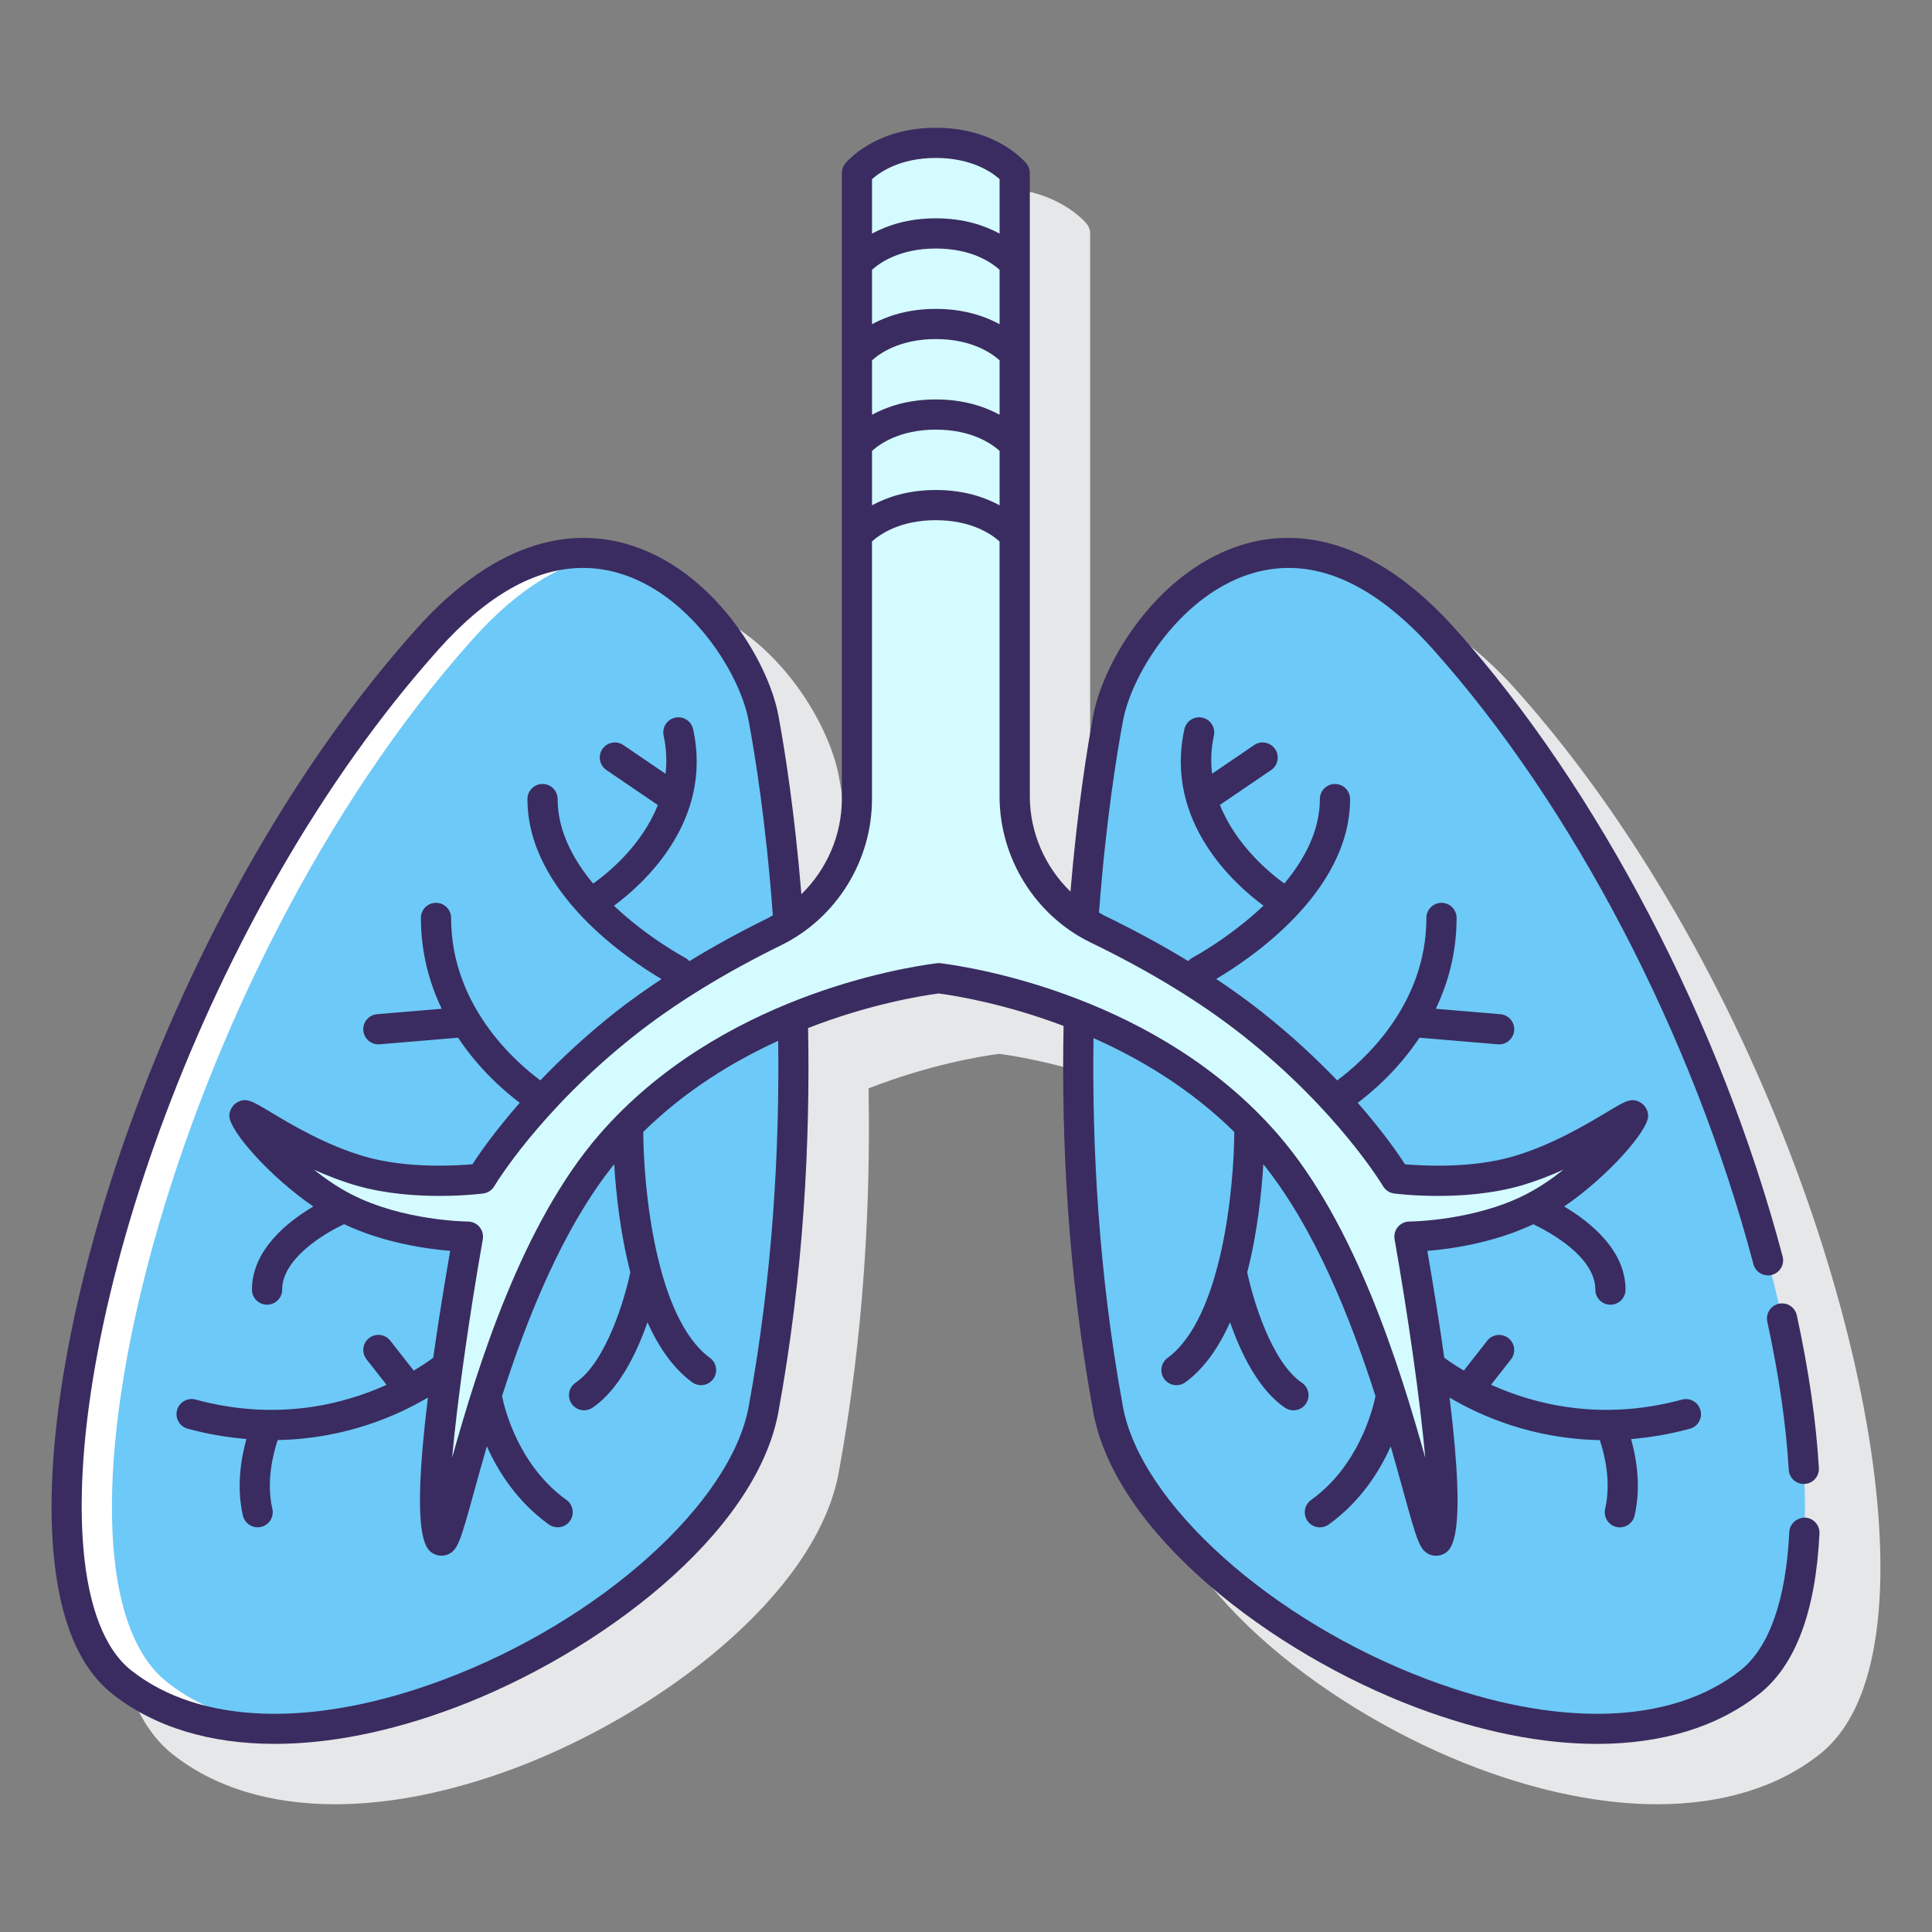
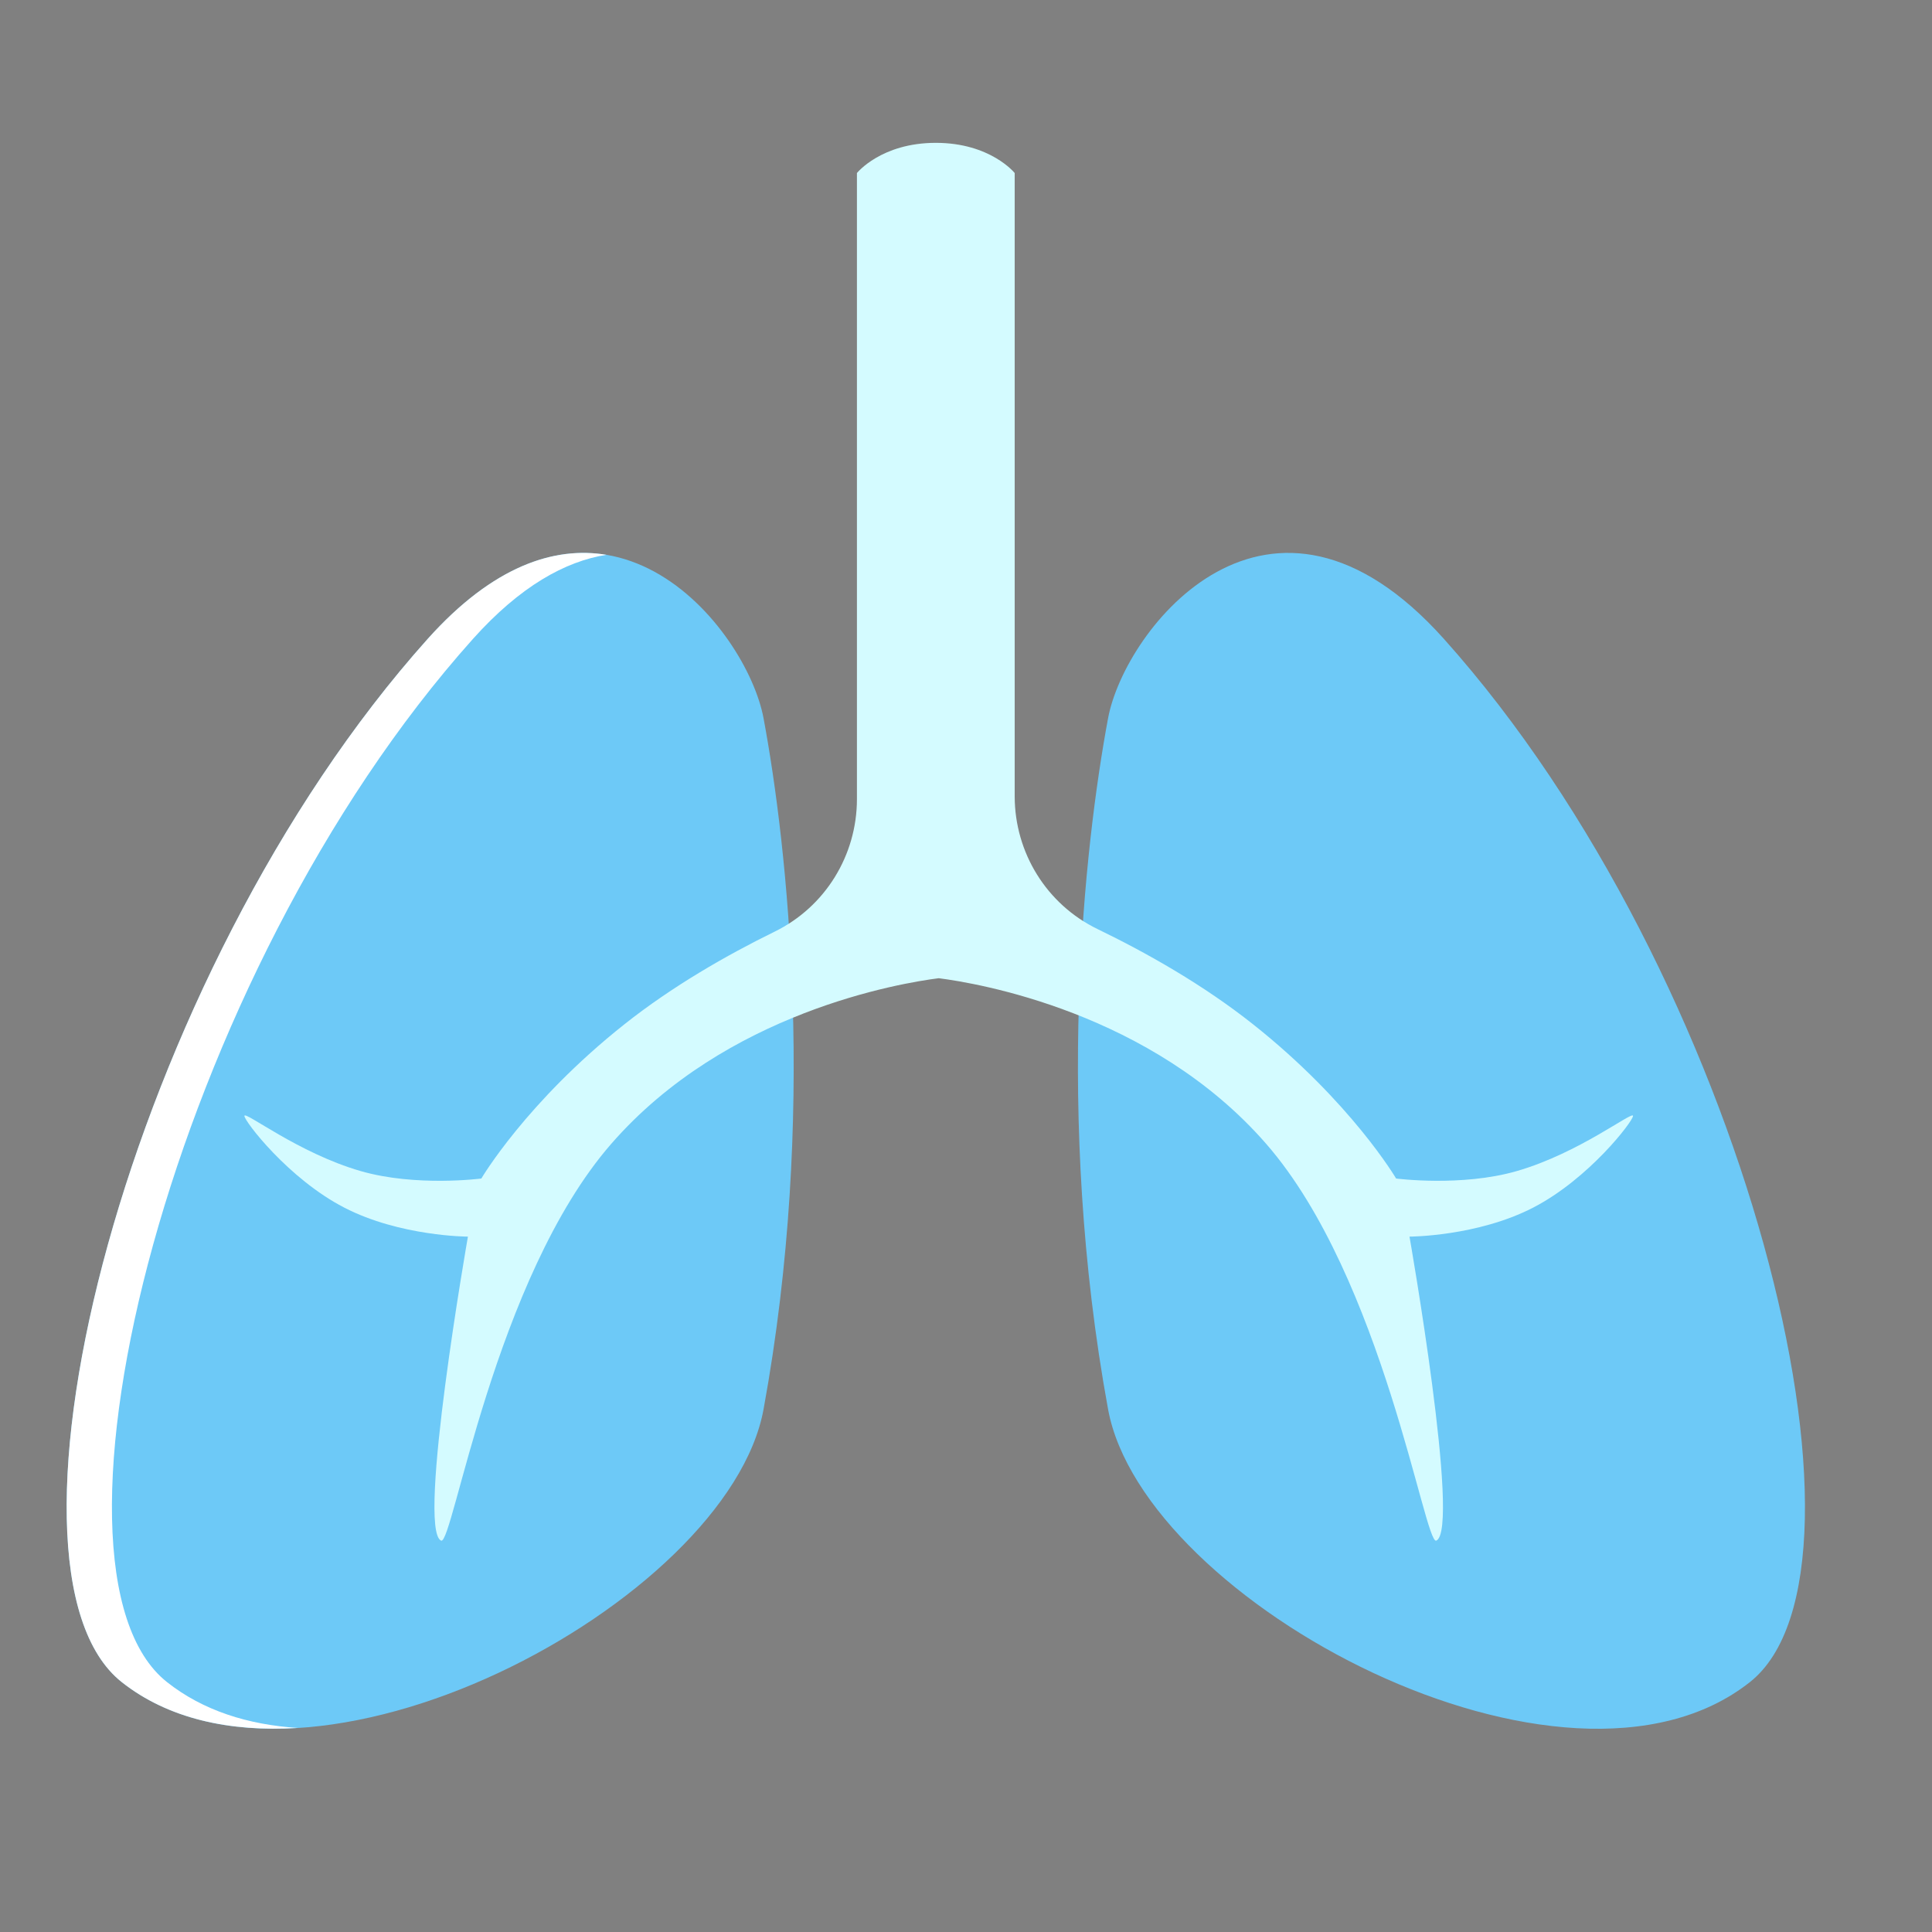
<svg xmlns="http://www.w3.org/2000/svg" id="Layer_1" height="512" viewBox="0 0 128 128" width="512">
  <rect x="0" y="0" width="128" height="128" fill="#808080" stroke="none" />
  <g>
-     <path d="m100.41 45.664c-5.636-6.294-10.643-6.545-13.849-5.646-5.767 1.615-9.455 7.75-10.133 11.387-.384 2.061-1.055 6.169-1.513 11.663-1.677-1.629-2.69-3.902-2.69-6.314v-41.29c0-.227-.077-.447-.22-.625-.077-.097-1.947-2.375-6.006-2.375s-5.929 2.278-6.006 2.375c-.143.178-.22.398-.22.625v41.478c0 2.401-1.007 4.669-2.675 6.299-.458-5.581-1.14-9.753-1.528-11.836-.678-3.638-4.366-9.772-10.133-11.387-3.208-.898-8.212-.647-13.849 5.646-15.984 17.852-25.344 46.004-24.054 61.098.387 4.532 1.7 7.715 3.904 9.461 2.782 2.204 6.48 3.313 10.761 3.313 3.631 0 7.68-.798 11.941-2.401 9.524-3.583 19.943-11.463 21.431-19.589 1.687-9.215 2.114-17.987 1.973-25.438 4.002-1.561 7.404-2.124 8.649-2.29 1.204.161 4.433.701 8.264 2.148-.148 7.481.274 16.306 1.971 25.579 1.487 8.126 11.906 16.006 21.431 19.589 4.262 1.604 8.311 2.402 11.941 2.401 4.279 0 7.979-1.109 10.761-3.313 2.204-1.746 3.518-4.929 3.904-9.461 1.291-15.093-8.068-43.245-24.055-61.097z" fill="#e6e7e8" />
    <g>
      <path d="m73.412 93.365c-3.562-19.459-1.583-37.278 0-45.777 1.108-5.952 10.701-18.157 22.253-5.257 19.994 22.328 29.738 61.612 20.275 69.109-12.208 9.672-40.183-5.264-42.528-18.075z" fill="#6dc9f7" />
      <g>
        <path d="m50.588 93.365c3.562-19.459 1.583-37.278 0-45.777-1.108-5.953-10.701-18.158-22.253-5.258-19.994 22.328-29.738 61.612-20.276 69.109 12.209 9.673 40.184-5.263 42.529-18.074z" fill="#6dc9f7" />
        <path d="m11.059 111.439c-9.463-7.497.282-46.781 20.275-69.109 3.135-3.501 6.124-5.142 8.84-5.572-3.44-.576-7.502.728-11.84 5.572-19.993 22.328-29.737 61.612-20.275 69.109 3.099 2.455 7.216 3.32 11.669 3.041-3.284-.209-6.28-1.148-8.669-3.041z" fill="#fff" />
        <g>
          <path d="m100.493 77.586c-3.672 1.06-7.997.494-7.997.494s-2.969-5.057-9.478-10.218c-3.29-2.609-7.019-4.719-10.307-6.311-3.366-1.63-5.485-5.057-5.485-8.798v-41.289s-1.601-2-5.226-2-5.226 2-5.226 2v41.478c0 3.723-2.1 7.137-5.443 8.777-3.203 1.571-6.786 3.624-9.963 6.143-6.508 5.161-9.478 10.218-9.478 10.218s-4.324.567-7.997-.494c-4.147-1.197-7.701-4.019-7.701-3.653 0 .346 2.912 4.161 6.615 6.074 3.702 1.913 8.194 1.923 8.194 1.923s-3.406 19.4-1.777 20.14c.772.351 3.514-17.367 11.255-26.268 7.619-8.761 19.2-10.673 21.713-10.993 2.514.32 14.094 2.232 21.713 10.993 7.741 8.901 10.482 26.619 11.255 26.268 1.629-.74-1.777-20.14-1.777-20.14s4.492-.01 8.194-1.923 6.615-5.729 6.615-6.074c.001-.366-3.552 2.456-7.699 3.653z" fill="#d4fbff" />
          <g fill="#3a2c60">
-             <path d="m119.593 100.547c-.538-.004-1.021.399-1.047.951-.215 4.489-1.331 7.655-3.227 9.158-4.577 3.626-12.141 3.849-20.755.607-10.322-3.884-18.993-11.656-20.169-18.078-1.614-8.817-2.05-17.21-1.947-24.408 3.105 1.378 6.433 3.365 9.325 6.217-.012 3.616-.8 12.321-4.42 14.973-.445.326-.542.952-.216 1.397.195.268.5.409.808.409.205 0 .412-.063.59-.193 1.27-.93 2.23-2.349 2.96-3.975.704 2.014 1.87 4.462 3.639 5.661.172.116.366.172.56.172.32 0 .636-.154.829-.439.31-.457.189-1.079-.268-1.389-2.025-1.372-3.26-5.569-3.623-7.319.674-2.604.953-5.274 1.066-7.159 3.422 4.257 5.796 10.251 7.432 15.368-.188.912-1.122 4.617-4.269 6.88-.448.323-.551.948-.228 1.396.195.271.502.416.813.416.202 0 .406-.061.583-.188 2.101-1.512 3.363-3.507 4.109-5.177.31 1.073.587 2.074.828 2.949.922 3.343 1.093 3.907 1.722 4.201.268.124.624.126.89.006.541-.246 1.645-.759.46-10.39 2.015 1.197 5.473 2.738 9.954 2.818.3.902.772 2.751.353 4.555-.124.538.211 1.075.749 1.2.076.018.151.026.227.026.455 0 .866-.312.974-.774.451-1.944.111-3.856-.232-5.076 1.238-.104 2.535-.315 3.895-.684.532-.145.848-.694.702-1.227-.146-.534-.696-.848-1.228-.703-5.374 1.461-9.807.299-12.645-.984l1.32-1.685c.341-.435.265-1.063-.17-1.404-.436-.341-1.063-.265-1.404.17l-1.551 1.979c-.582-.346-1.028-.652-1.295-.851-.287-2.025-.653-4.36-1.122-7.079 1.558-.125 4.403-.528 7.021-1.765 1.076.515 4.109 2.158 4.109 4.332 0 .552.447 1 1 1s1-.448 1-1c0-2.631-2.368-4.502-4.065-5.508 2.922-1.998 5.565-5.031 5.565-5.999 0-.36-.208-.72-.521-.898-.583-.331-.979-.095-2.156.611-1.391.835-3.719 2.233-6.3 2.979-2.751.793-5.957.614-7.131.51-.456-.704-1.485-2.194-3.134-4.072 1.039-.78 2.694-2.221 4.089-4.313l5.195.437c.028.002.057.003.085.003.515 0 .951-.395.995-.916.047-.551-.362-1.034-.912-1.081l-4.28-.36c.811-1.703 1.378-3.703 1.378-6.019 0-.552-.447-1-1-1s-1 .448-1 1c0 5.816-4.25 9.533-5.913 10.764-1.346-1.405-2.985-2.945-4.948-4.501-.953-.756-1.981-1.495-3.067-2.219 2.166-1.276 8.871-5.726 8.871-11.919 0-.552-.447-1-1-1s-1 .448-1 1c0 2.095-1.025 3.996-2.354 5.594-.898-.641-3.188-2.49-4.269-5.207l3.392-2.309c.457-.311.575-.933.264-1.39-.31-.456-.932-.575-1.389-.264l-2.788 1.898c-.09-.794-.074-1.633.121-2.524.118-.54-.223-1.073-.762-1.191-.537-.121-1.073.222-1.191.762-1.351 6.155 3.383 10.326 5.24 11.695-2.247 2.128-4.682 3.435-4.728 3.459-.103.054-.185.13-.26.211-1.723-1.05-3.583-2.06-5.573-3.023-.118-.057-.222-.132-.337-.194.448-6.016 1.18-10.508 1.586-12.686.608-3.269 3.973-8.502 8.706-9.828 3.866-1.084 7.844.616 11.818 5.055 9.297 10.382 17.24 25.618 21.247 40.756.143.535.689.851 1.223.711.534-.142.853-.689.711-1.223-4.084-15.429-12.192-30.972-21.69-41.578-5.637-6.294-10.643-6.543-13.849-5.647-5.767 1.615-9.455 7.75-10.133 11.388-.384 2.06-1.051 6.179-1.51 11.667-1.679-1.63-2.693-3.904-2.693-6.318v-41.29c0-.227-.077-.447-.22-.625-.079-.096-1.949-2.375-6.008-2.375s-5.929 2.278-6.006 2.375c-.143.178-.22.398-.22.625v41.478c0 2.403-1.009 4.673-2.68 6.303-.458-5.575-1.136-9.759-1.523-11.841-.678-3.638-4.366-9.772-10.133-11.388-3.208-.895-8.213-.646-13.849 5.647-15.986 17.853-25.345 46.005-24.055 61.099.387 4.532 1.7 7.715 3.904 9.461 2.782 2.204 6.48 3.313 10.761 3.313 3.631 0 7.68-.798 11.941-2.401 9.524-3.583 19.943-11.463 21.431-19.589 1.688-9.22 2.108-17.982 1.967-25.435 4.005-1.563 7.41-2.126 8.655-2.292 1.205.161 4.437.701 8.272 2.151-.149 7.484.265 16.298 1.964 25.577 1.487 8.126 11.907 16.006 21.432 19.59 4.262 1.604 8.31 2.401 11.94 2.401 4.28 0 7.979-1.109 10.761-3.313 2.396-1.898 3.735-5.474 3.982-10.629.026-.554-.399-1.023-.951-1.049zm-61.819-76.673c.488-.444 1.819-1.41 4.226-1.41s3.738.966 4.226 1.41v3.603c-.979-.529-2.361-1.013-4.226-1.013s-3.246.484-4.226 1.013zm8.452-2.396c-.979-.529-2.361-1.013-4.226-1.013s-3.246.484-4.226 1.013v-3.603c.488-.444 1.819-1.41 4.226-1.41s3.738.966 4.226 1.41zm-8.452 8.396c.488-.444 1.819-1.41 4.226-1.41s3.738.966 4.226 1.41v3.603c-.979-.529-2.361-1.013-4.226-1.013s-3.246.484-4.226 1.013zm4.226-19.41c2.389 0 3.731.96 4.226 1.405v3.608c-.979-.529-2.361-1.013-4.226-1.013s-3.246.484-4.226 1.013v-3.607c.5-.45 1.842-1.406 4.226-1.406zm-12.396 82.721c-1.176 6.422-9.846 14.194-20.168 18.078-8.613 3.241-16.177 3.02-20.756-.607-1.729-1.371-2.82-4.159-3.154-8.064-1.254-14.678 7.911-42.127 23.554-59.594 3.199-3.573 6.4-5.372 9.545-5.372.762 0 1.52.105 2.273.317 4.733 1.326 8.098 6.559 8.706 9.828.41 2.199 1.152 6.761 1.598 12.868-.106.058-.203.129-.312.182-1.861.913-3.597 1.869-5.218 2.857-.076-.083-.161-.16-.266-.215-.045-.024-2.482-1.327-4.73-3.456 1.855-1.367 6.596-5.539 5.244-11.698-.119-.54-.657-.884-1.191-.762-.539.118-.88.651-.762 1.191.196.895.215 1.735.128 2.528l-2.795-1.903c-.456-.311-1.077-.192-1.39.264-.311.457-.192 1.079.265 1.389l3.407 2.319c-1.073 2.724-3.372 4.561-4.285 5.203-1.329-1.598-2.353-3.499-2.353-5.599 0-.552-.447-1-1-1s-1 .448-1 1c0 6.205 6.732 10.66 8.884 11.927-1.085.724-2.13 1.458-3.081 2.211-1.962 1.556-3.602 3.096-4.948 4.501-1.662-1.232-5.913-4.948-5.913-10.764 0-.552-.447-1-1-1s-1 .448-1 1c0 2.315.566 4.316 1.378 6.019l-4.28.36c-.55.046-.959.53-.912 1.081.044.521.48.916.995.916.028 0 .057-.001.085-.003l5.195-.437c1.395 2.092 3.05 3.534 4.089 4.313-1.649 1.879-2.679 3.368-3.134 4.072-1.174.104-4.38.283-7.13-.51-2.581-.745-4.909-2.143-6.301-2.979-1.177-.707-1.574-.942-2.156-.611-.313.178-.521.538-.521.898 0 .968 2.643 4.001 5.565 5.999-1.697 1.006-4.065 2.877-4.065 5.507 0 .552.447 1 1 1s1-.448 1-1c0-2.008 2.68-3.67 4.104-4.334 2.619 1.239 5.467 1.642 7.026 1.767-.468 2.72-.835 5.056-1.122 7.081-.266.2-.71.507-1.291.854l-1.555-1.985c-.341-.436-.968-.511-1.404-.17-.435.341-.511.969-.17 1.404l1.327 1.693c-2.831 1.283-7.257 2.442-12.652.975-.533-.145-1.082.169-1.228.703-.146.533.17 1.083.702 1.227 1.36.37 2.657.581 3.895.684-.343 1.22-.682 3.132-.232 5.076.107.462.519.774.974.774.075 0 .15-.008.227-.026.538-.125.873-.662.749-1.2-.419-1.805.054-3.654.353-4.555 4.481-.08 7.94-1.621 9.955-2.818-1.185 9.631-.081 10.144.461 10.39.131.06.283.089.437.089.158 0 .317-.032.453-.095.629-.294.8-.857 1.722-4.201.241-.875.519-1.877.829-2.951.746 1.671 2.005 3.667 4.108 5.179.177.127.381.188.583.188.311 0 .617-.145.813-.416.323-.448.221-1.073-.228-1.396-3.147-2.263-4.082-5.968-4.269-6.879 1.636-5.117 4.009-11.111 7.432-15.368.113 1.886.393 4.556 1.067 7.161-.364 1.751-1.598 5.946-3.624 7.317-.457.31-.577.931-.268 1.389.193.286.509.439.829.439.192 0 .388-.056.56-.172 1.769-1.198 2.936-3.645 3.64-5.659.73 1.626 1.689 3.044 2.959 3.974.178.13.385.193.59.193.308 0 .612-.142.808-.409.326-.445.229-1.071-.216-1.397-3.62-2.652-4.408-11.355-4.42-14.972 2.773-2.735 5.945-4.666 8.94-6.036.089 7.159-.353 15.484-1.954 24.228zm12.589-29.376c-.042 0-.084.002-.126.008-2.345.298-14.442 2.247-22.342 11.329-5.152 5.925-8.081 15.409-9.771 21.434.348-3.845 1.133-9.356 2.032-14.477.051-.291-.029-.589-.219-.815-.189-.227-.47-.357-.765-.358-.042 0-4.289-.03-7.736-1.811-.888-.458-1.72-1.028-2.468-1.626.881.398 1.833.77 2.817 1.054 3.829 1.105 8.218.548 8.403.524.306-.04.575-.219.732-.484.028-.049 2.971-4.973 9.236-9.942 2.698-2.139 5.989-4.167 9.782-6.029 3.646-1.79 6.003-5.587 6.003-9.675v-17.067c.488-.444 1.819-1.41 4.226-1.41s3.738.966 4.226 1.41v16.879c0 4.112 2.375 7.918 6.05 9.698 3.933 1.904 7.339 3.988 10.122 6.195 6.266 4.969 9.208 9.893 9.236 9.942.157.265.427.444.732.484.185.024 4.574.58 8.404-.524.984-.284 1.936-.656 2.816-1.054-.747.598-1.579 1.167-2.467 1.625-3.434 1.774-7.695 1.811-7.738 1.811-.295.001-.574.132-.764.358s-.27.524-.219.814c.899 5.121 1.686 10.633 2.033 14.478-1.689-6.025-4.618-15.51-9.771-21.435-7.9-9.082-19.998-11.031-22.343-11.329-.037-.004-.079-.007-.121-.007z" />
-             <path d="m117.088 87.567c.768 3.524 1.245 6.824 1.421 9.809.031.531.472.941.997.941.02 0 .04 0 .06-.002.552-.032.972-.505.939-1.057-.181-3.088-.673-6.492-1.462-10.117-.118-.54-.648-.883-1.19-.764-.54.117-.882.65-.765 1.19z" />
-           </g>
+             </g>
        </g>
      </g>
    </g>
  </g>
</svg>